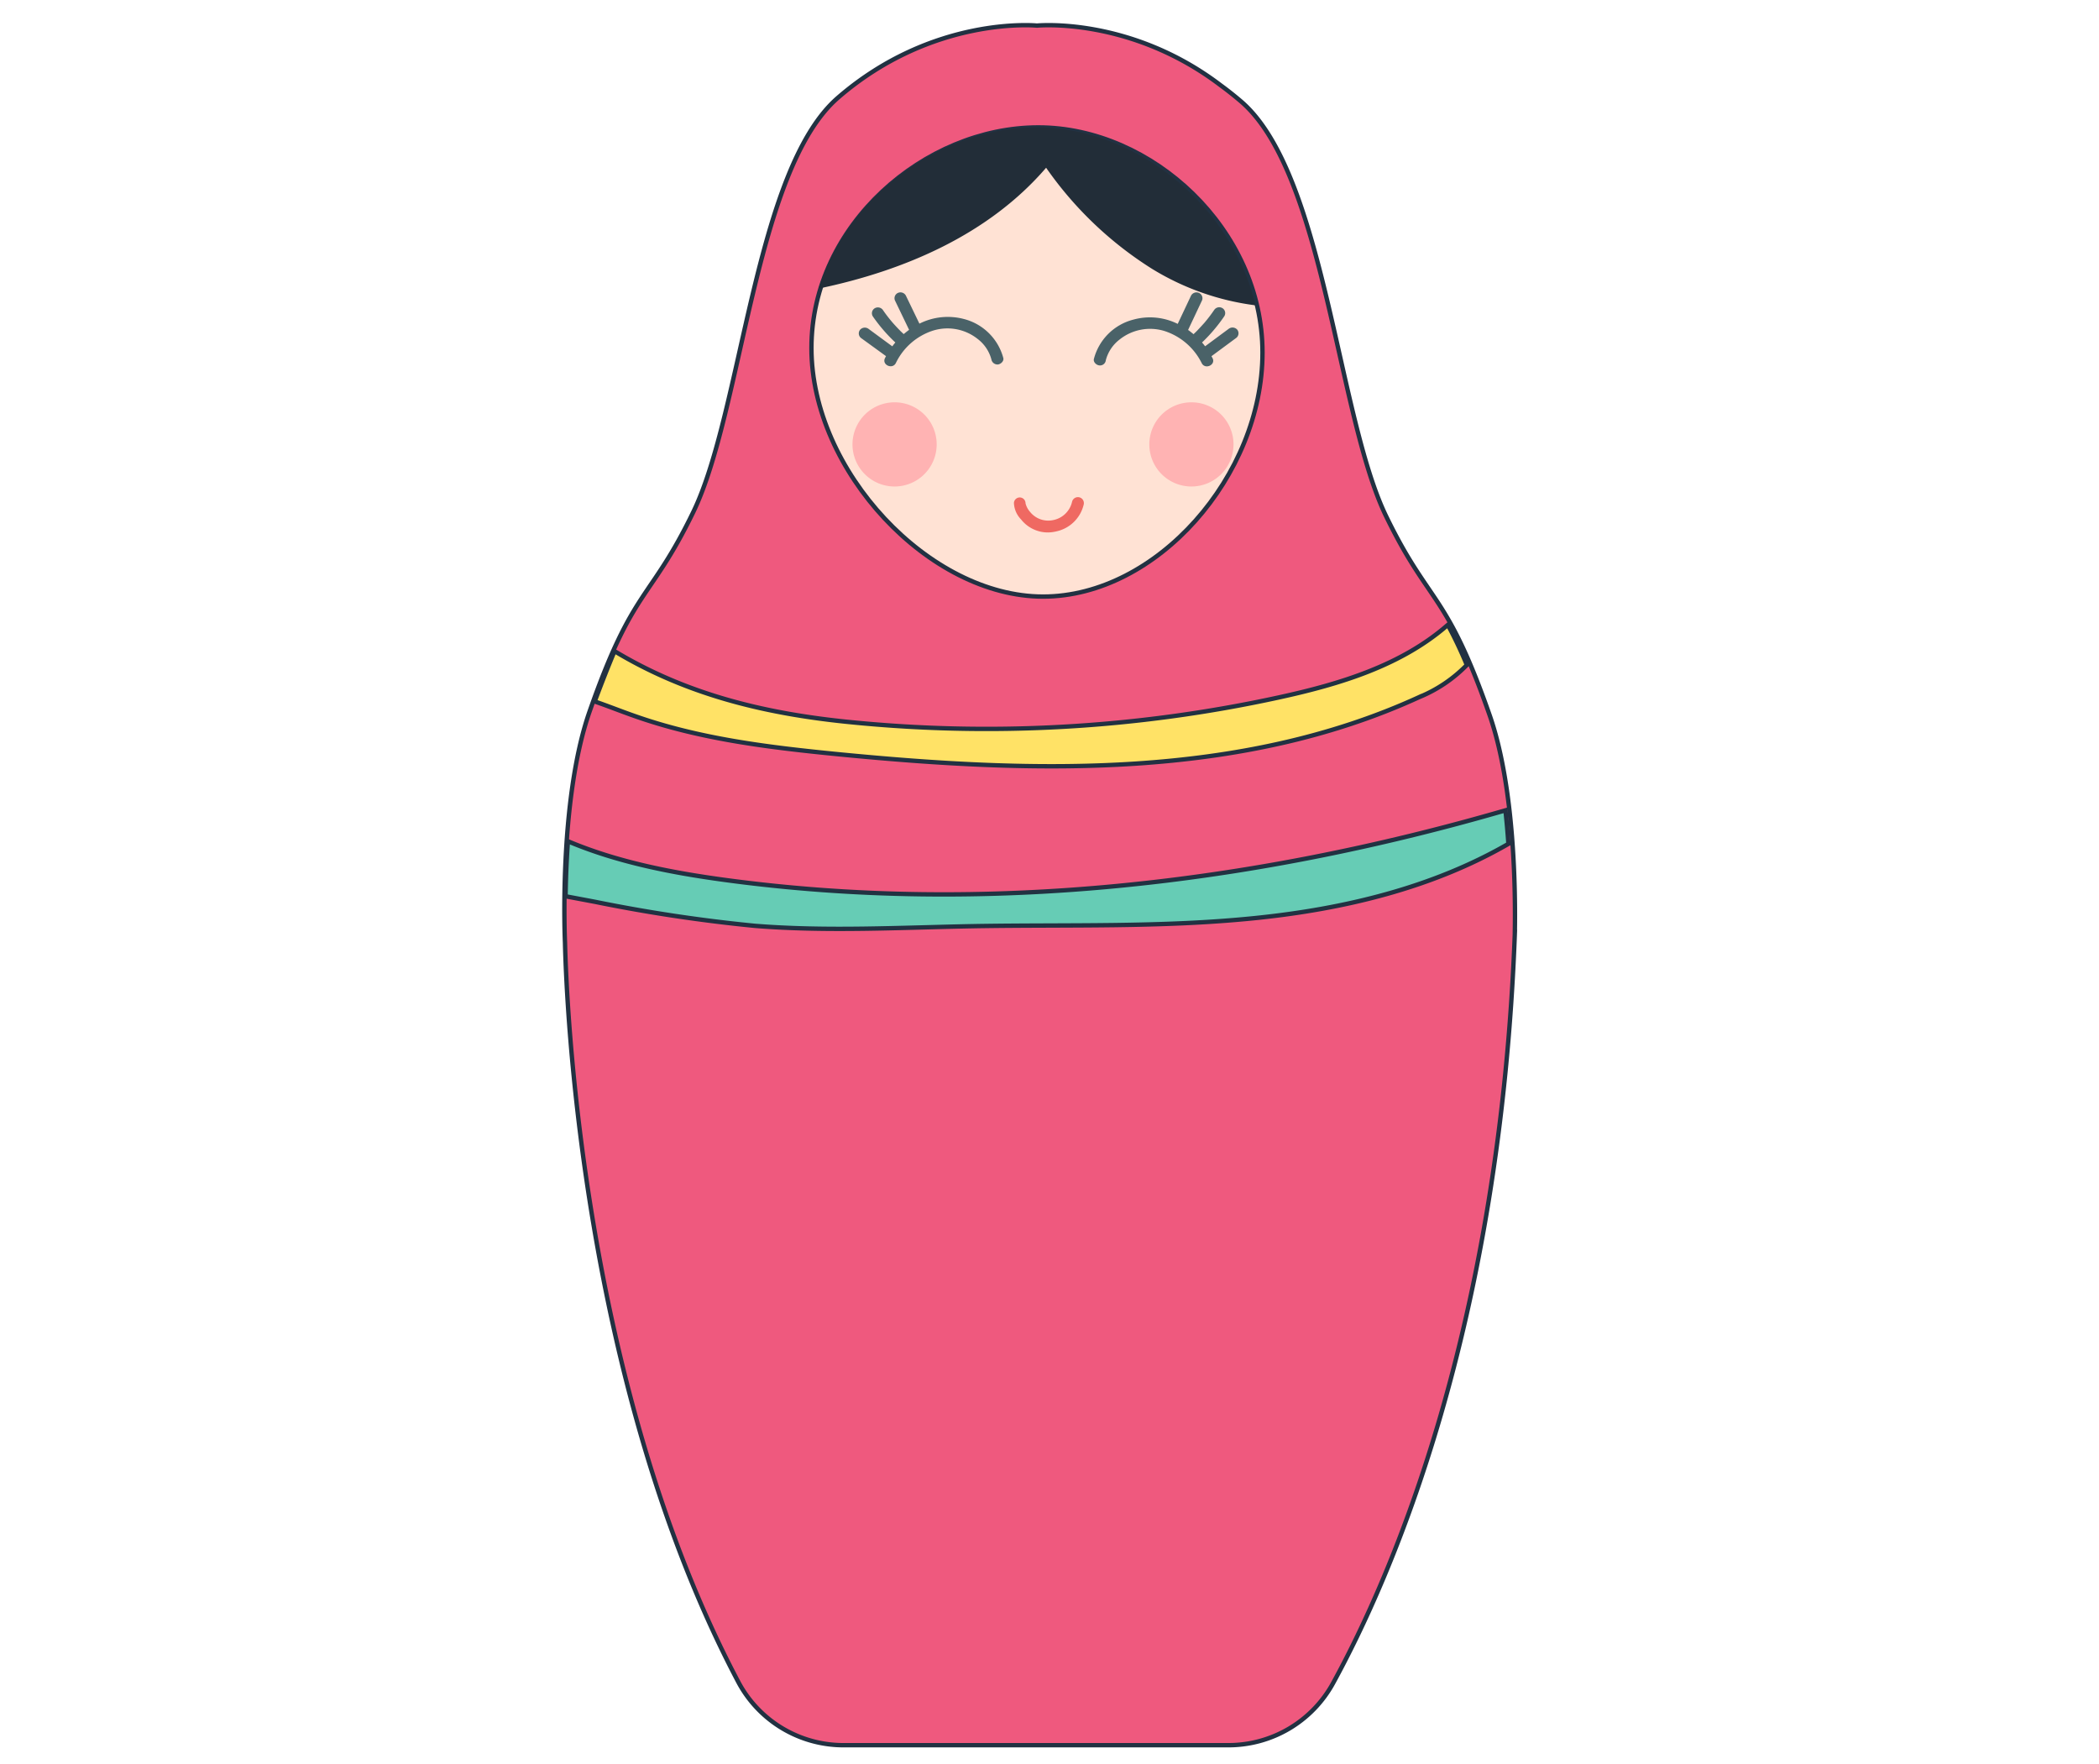
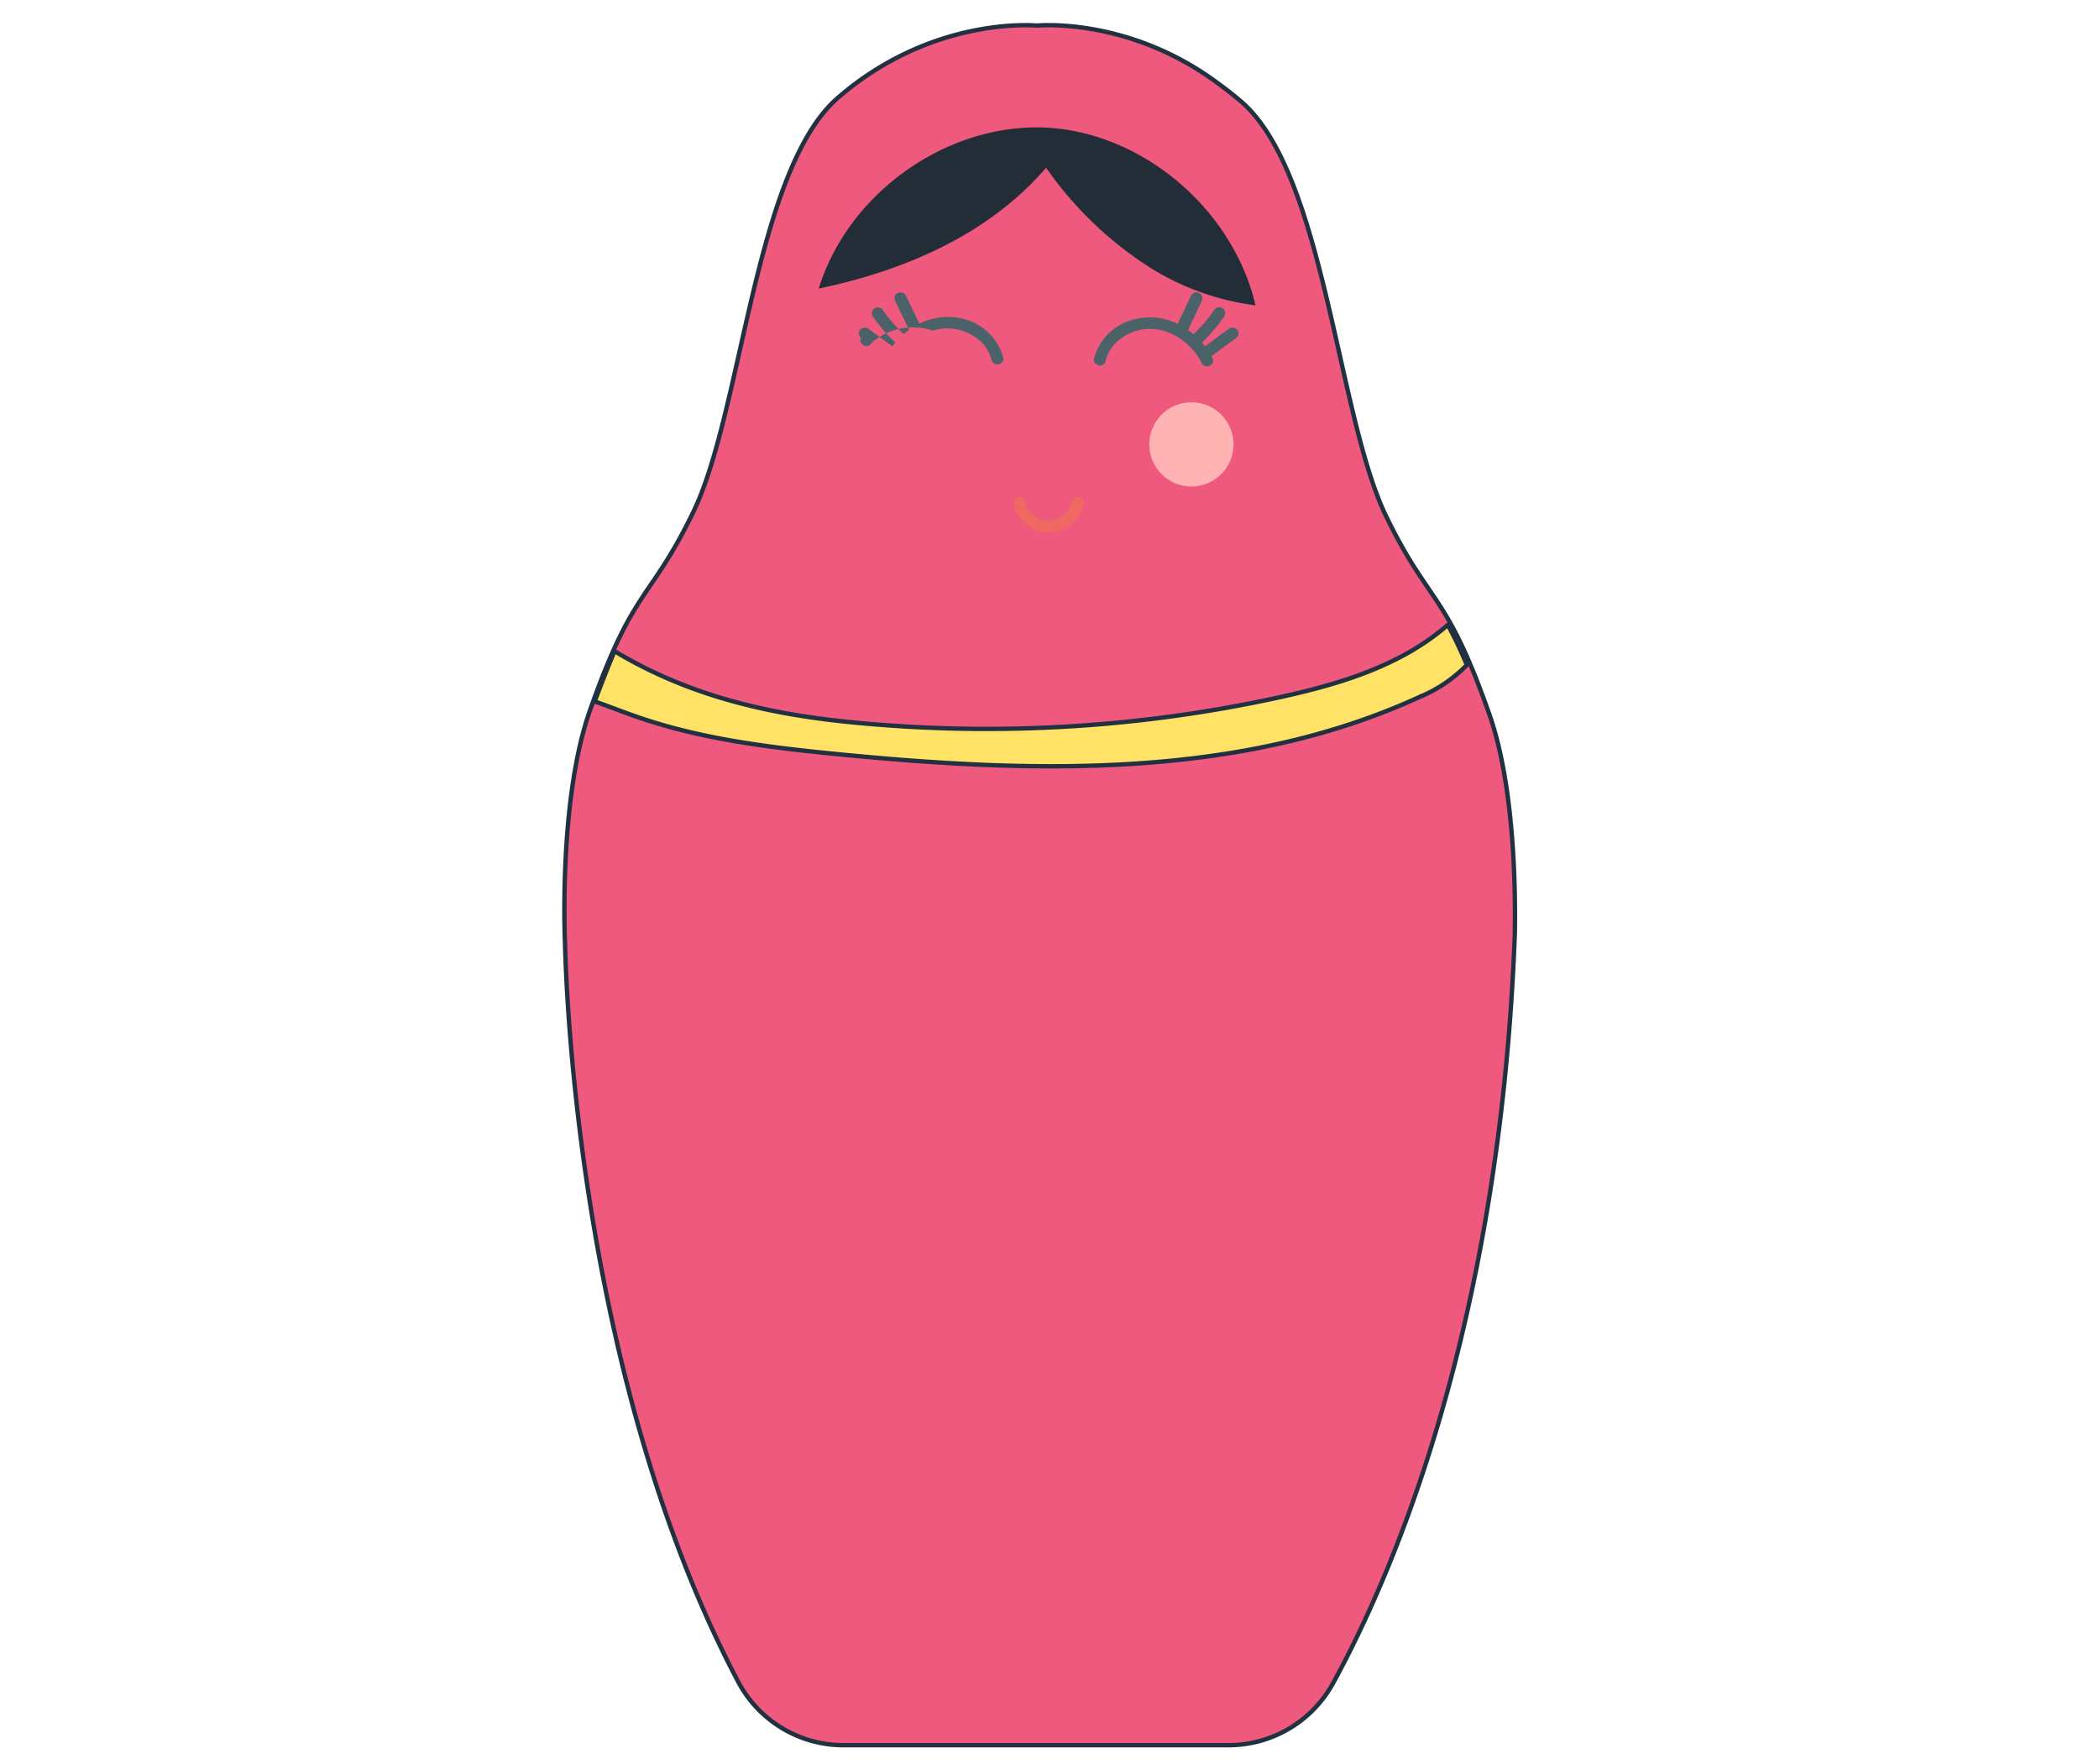
<svg xmlns="http://www.w3.org/2000/svg" width="360" height="302.5" viewBox="0 0 360 302.5">
  <title>Freform toy</title>
  <path d="M259.81,159.82c.12-6.55,0-24.7-4.29-37.07-7.48-21.44-10.35-18.9-17.78-34.2-8.42-17.36-10.52-58.72-24.84-71.11-1.17-1-2.34-1.93-3.52-2.79C193.81,2.8,177.85,4.39,177.85,4.39s-17.78-1.78-34.12,12.36c-14.31,12.39-16.41,53.75-24.84,71.1-7.42,15.31-10.29,12.77-17.78,34.21-5.35,15.33-4.21,39.56-4.21,39.56h0c.23,10,2.77,75.93,29.75,126.9a20.42,20.42,0,0,0,18.07,10.8h65.95a20.46,20.46,0,0,0,17.94-10.59c10.12-18.45,28.73-61.14,31.21-128.91Z" fill="#ef597e" stroke="#223142" stroke-miterlimit="10" stroke-width="0.75" />
-   <path d="M216.53,60.47c0,21.12-18.14,41.85-37.64,41.85s-39.72-21.51-39.72-42.63,19.41-37.84,38.91-37.84S216.53,39.35,216.53,60.47Z" fill="#ffe2d4" stroke="#223142" stroke-miterlimit="10" stroke-width="0.75" />
-   <path d="M160.65,76.24A7.22,7.22,0,1,1,153.43,69,7.21,7.21,0,0,1,160.65,76.24Z" fill="#ffb3b3" />
  <path d="M211.56,76.24A7.22,7.22,0,1,1,204.34,69,7.21,7.21,0,0,1,211.56,76.24Z" fill="#ffb3b3" />
-   <path d="M165.27,54.7a10.81,10.81,0,0,0-7.58.81l-2.29-4.74a1.05,1.05,0,0,0-1.33-.56,1,1,0,0,0-.59,1.29l2.44,5.07-.36.27-.57.46-.41-.39-.13-.12-.1-.11-.06-.06-.12-.12c-.34-.35-.67-.71-1-1.08a24.13,24.13,0,0,1-1.77-2.29,1.06,1.06,0,0,0-1.45-.21,1,1,0,0,0-.22,1.39,27.82,27.82,0,0,0,3.83,4.43,8.38,8.38,0,0,0-.52.66l-4.08-3a1.08,1.08,0,0,0-1.45.16,1,1,0,0,0,.15,1.4l4.3,3.12-.18.35c-.57,1.16,1.31,2,1.88.81A10.72,10.72,0,0,1,160,56.71a8.32,8.32,0,0,1,7.66,1.41,6.52,6.52,0,0,1,2.37,3.51,1.06,1.06,0,0,0,1.13.88c.5-.06,1.05-.58.92-1.1A9.41,9.41,0,0,0,165.27,54.7Z" fill="#4a6268" />
+   <path d="M165.27,54.7a10.81,10.81,0,0,0-7.58.81l-2.29-4.74a1.05,1.05,0,0,0-1.33-.56,1,1,0,0,0-.59,1.29l2.44,5.07-.36.27-.57.46-.41-.39-.13-.12-.1-.11-.06-.06-.12-.12c-.34-.35-.67-.71-1-1.08a24.13,24.13,0,0,1-1.77-2.29,1.06,1.06,0,0,0-1.45-.21,1,1,0,0,0-.22,1.39,27.82,27.82,0,0,0,3.83,4.43,8.38,8.38,0,0,0-.52.66l-4.08-3a1.08,1.08,0,0,0-1.45.16,1,1,0,0,0,.15,1.4c-.57,1.16,1.31,2,1.88.81A10.72,10.72,0,0,1,160,56.71a8.32,8.32,0,0,1,7.66,1.41,6.52,6.52,0,0,1,2.37,3.51,1.06,1.06,0,0,0,1.13.88c.5-.06,1.05-.58.92-1.1A9.41,9.41,0,0,0,165.27,54.7Z" fill="#4a6268" />
  <path d="M194.41,54.81a10.69,10.69,0,0,1,7.58.74l2.25-4.77a1.06,1.06,0,0,1,1.33-.57,1,1,0,0,1,.6,1.29l-2.4,5.09c.12.09.25.17.37.27s.38.3.57.46c.13-.14.27-.27.41-.4l.12-.13.11-.1.05-.06.12-.13c.34-.35.66-.71,1-1.08a26.06,26.06,0,0,0,1.76-2.31,1.05,1.05,0,0,1,1.44-.22,1,1,0,0,1,.23,1.39,27.7,27.7,0,0,1-3.79,4.46c.19.21.36.43.53.65l4.05-3a1.08,1.08,0,0,1,1.45.14,1,1,0,0,1-.13,1.4l-4.28,3.16.19.35c.58,1.16-1.3,2-1.87.83a10.84,10.84,0,0,0-6.42-5.51A8.38,8.38,0,0,0,192,58.25a6.55,6.55,0,0,0-2.34,3.53,1,1,0,0,1-1.12.89c-.5-.05-1.05-.56-.93-1.09A9.41,9.41,0,0,1,194.41,54.81Z" fill="#4a6268" />
-   <path d="M258.71,144.73c-.13-1.86-.3-3.79-.51-5.75-43.42,12.6-89.24,18-134,11.92-9.11-1.24-18.4-3.06-26.8-6.62-.25,3.46-.36,6.7-.4,9.44l5,.94a268.27,268.27,0,0,0,27.46,4.13c12.43,1,24.92.29,37.39.06,16.18-.29,32.42.26,48.52-1.4C230.47,155.9,245.61,152.3,258.71,144.73Z" fill="#66ccb5" stroke="#223142" stroke-miterlimit="10" stroke-width="0.75" />
  <path d="M102,120.31c2.26.77,4.49,1.67,6.75,2.46,11.27,4,23.25,5.43,35.14,6.6,33.58,3.28,68.84,4.26,99.5-9.8a24.21,24.21,0,0,0,8.19-5.52,74.45,74.45,0,0,0-3.26-6.88c-8,7-18.58,10.18-29,12.45a235.44,235.44,0,0,1-74.22,4.16c-14.33-1.48-27.54-4.77-39.7-12.1C104.43,114,103.3,116.81,102,120.31Z" fill="#ffe266" stroke="#223142" stroke-miterlimit="10" stroke-width="0.75" />
  <path d="M177.77,21.85c-16.22,0-32.38,11.58-37.35,27.64,14.79-3.08,29.2-9.32,39-20.72a62.93,62.93,0,0,0,18.17,17.34,44.69,44.69,0,0,0,17.75,6.26C211.24,35.06,194.71,21.85,177.77,21.85Z" fill="#222d38" />
  <path d="M179.78,91.32a5.85,5.85,0,0,1-4.67-2.25,4.25,4.25,0,0,1-1.21-2.83,1,1,0,0,1,1.08-.92,1,1,0,0,1,.91,1,3.47,3.47,0,0,0,.79,1.49,4,4,0,0,0,4,1.38,4.13,4.13,0,0,0,3.19-3.13,1,1,0,0,1,2,.46,6.15,6.15,0,0,1-4.71,4.62A6.48,6.48,0,0,1,179.78,91.32Z" fill="#ef6962" />
</svg>